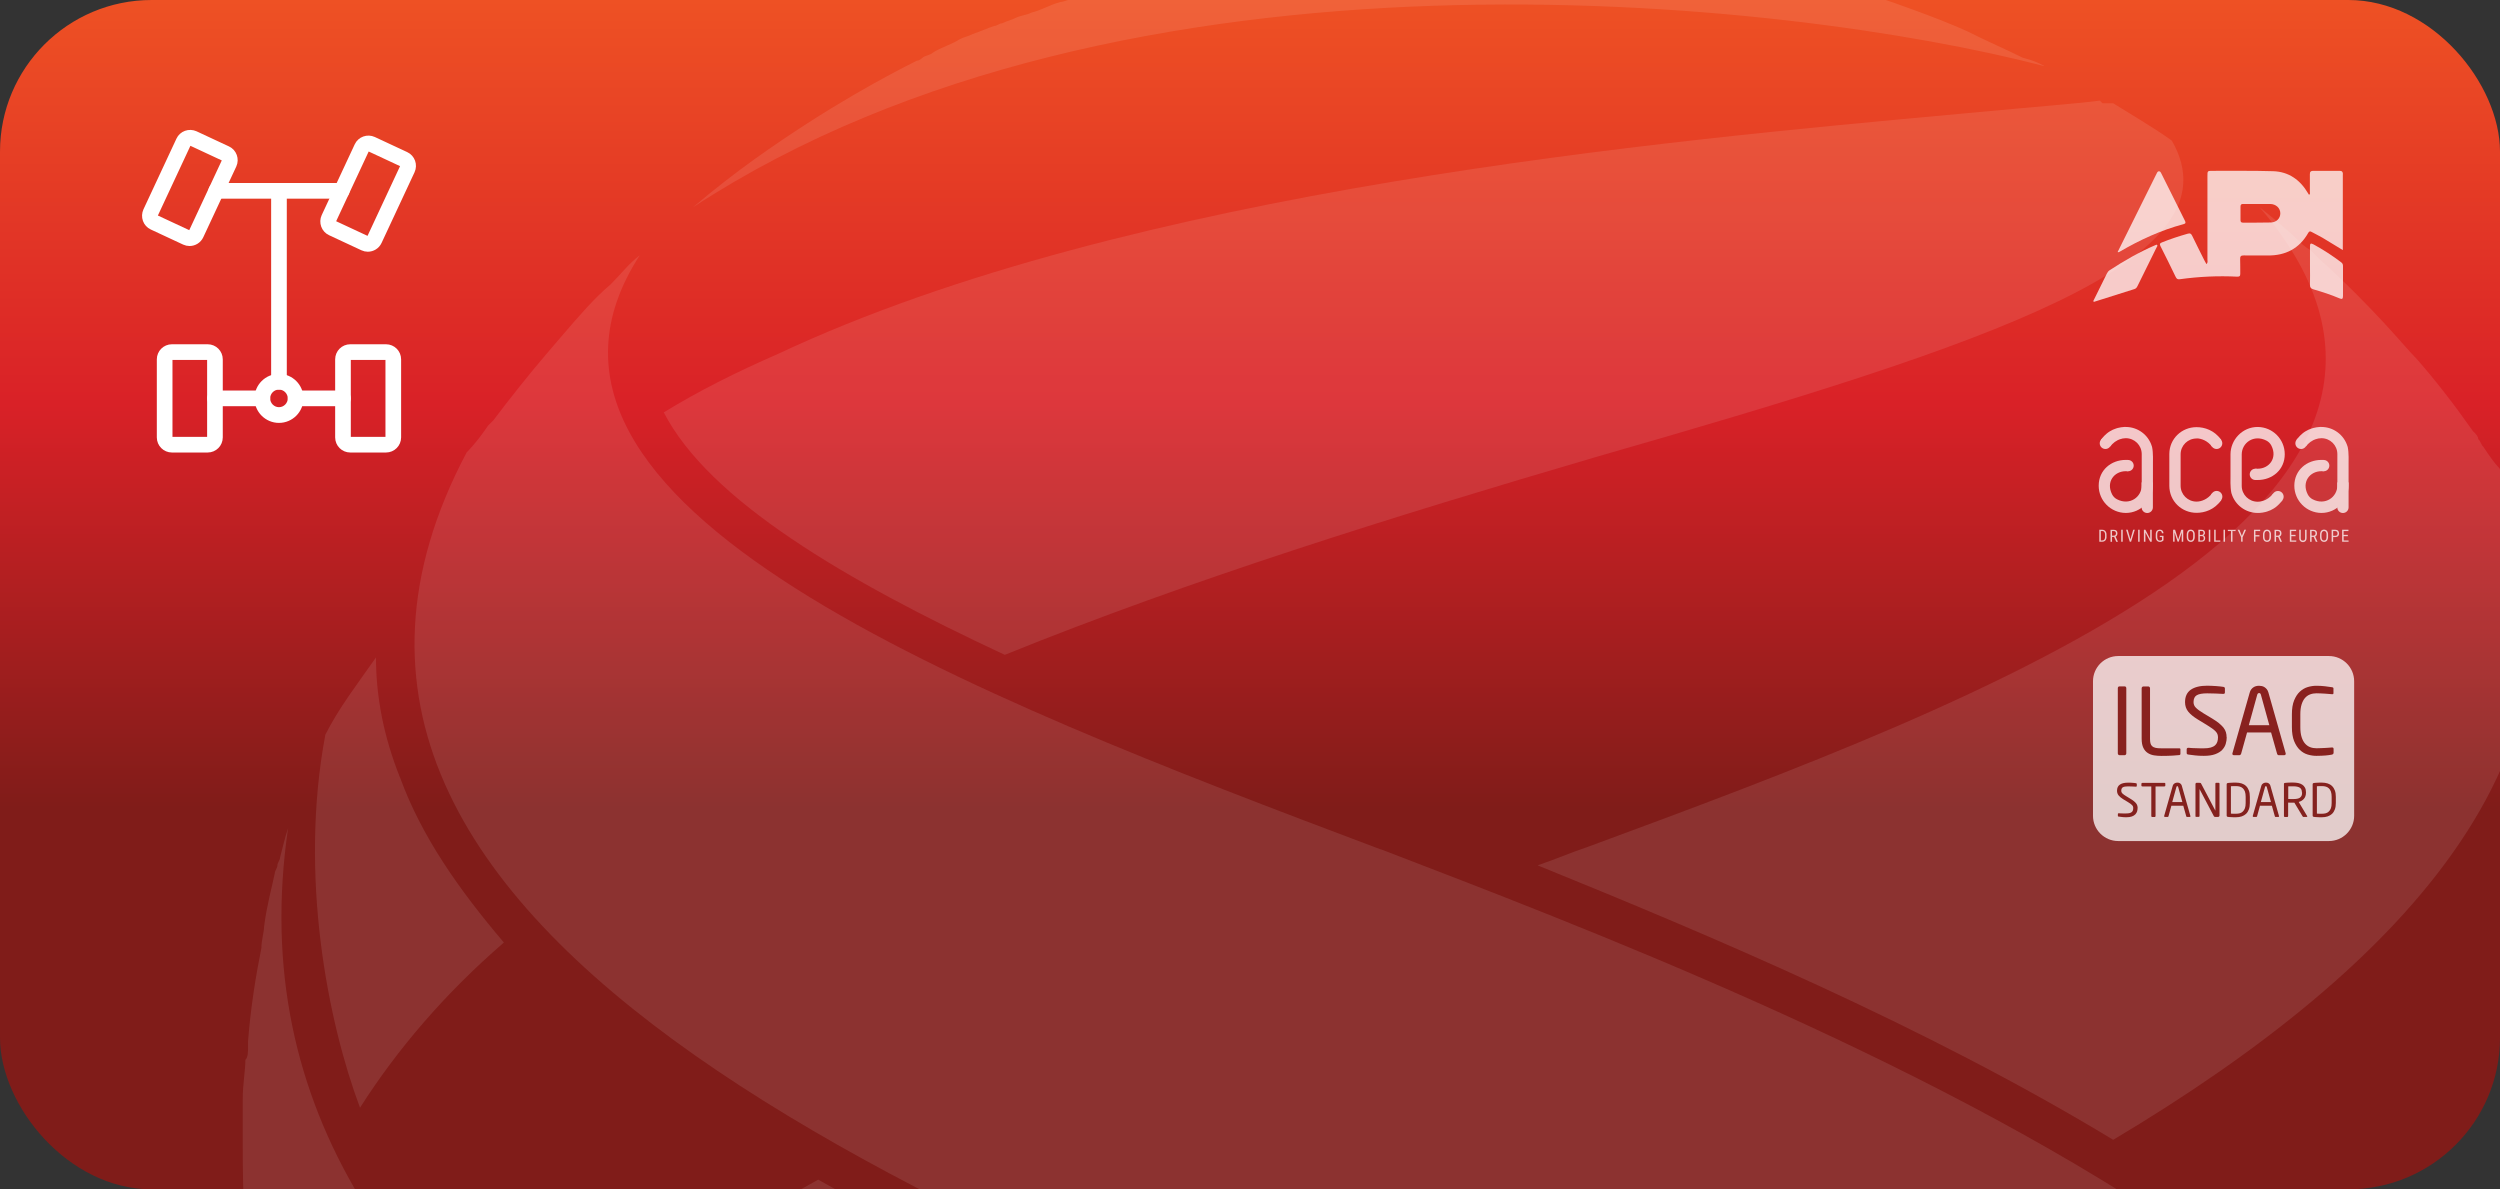
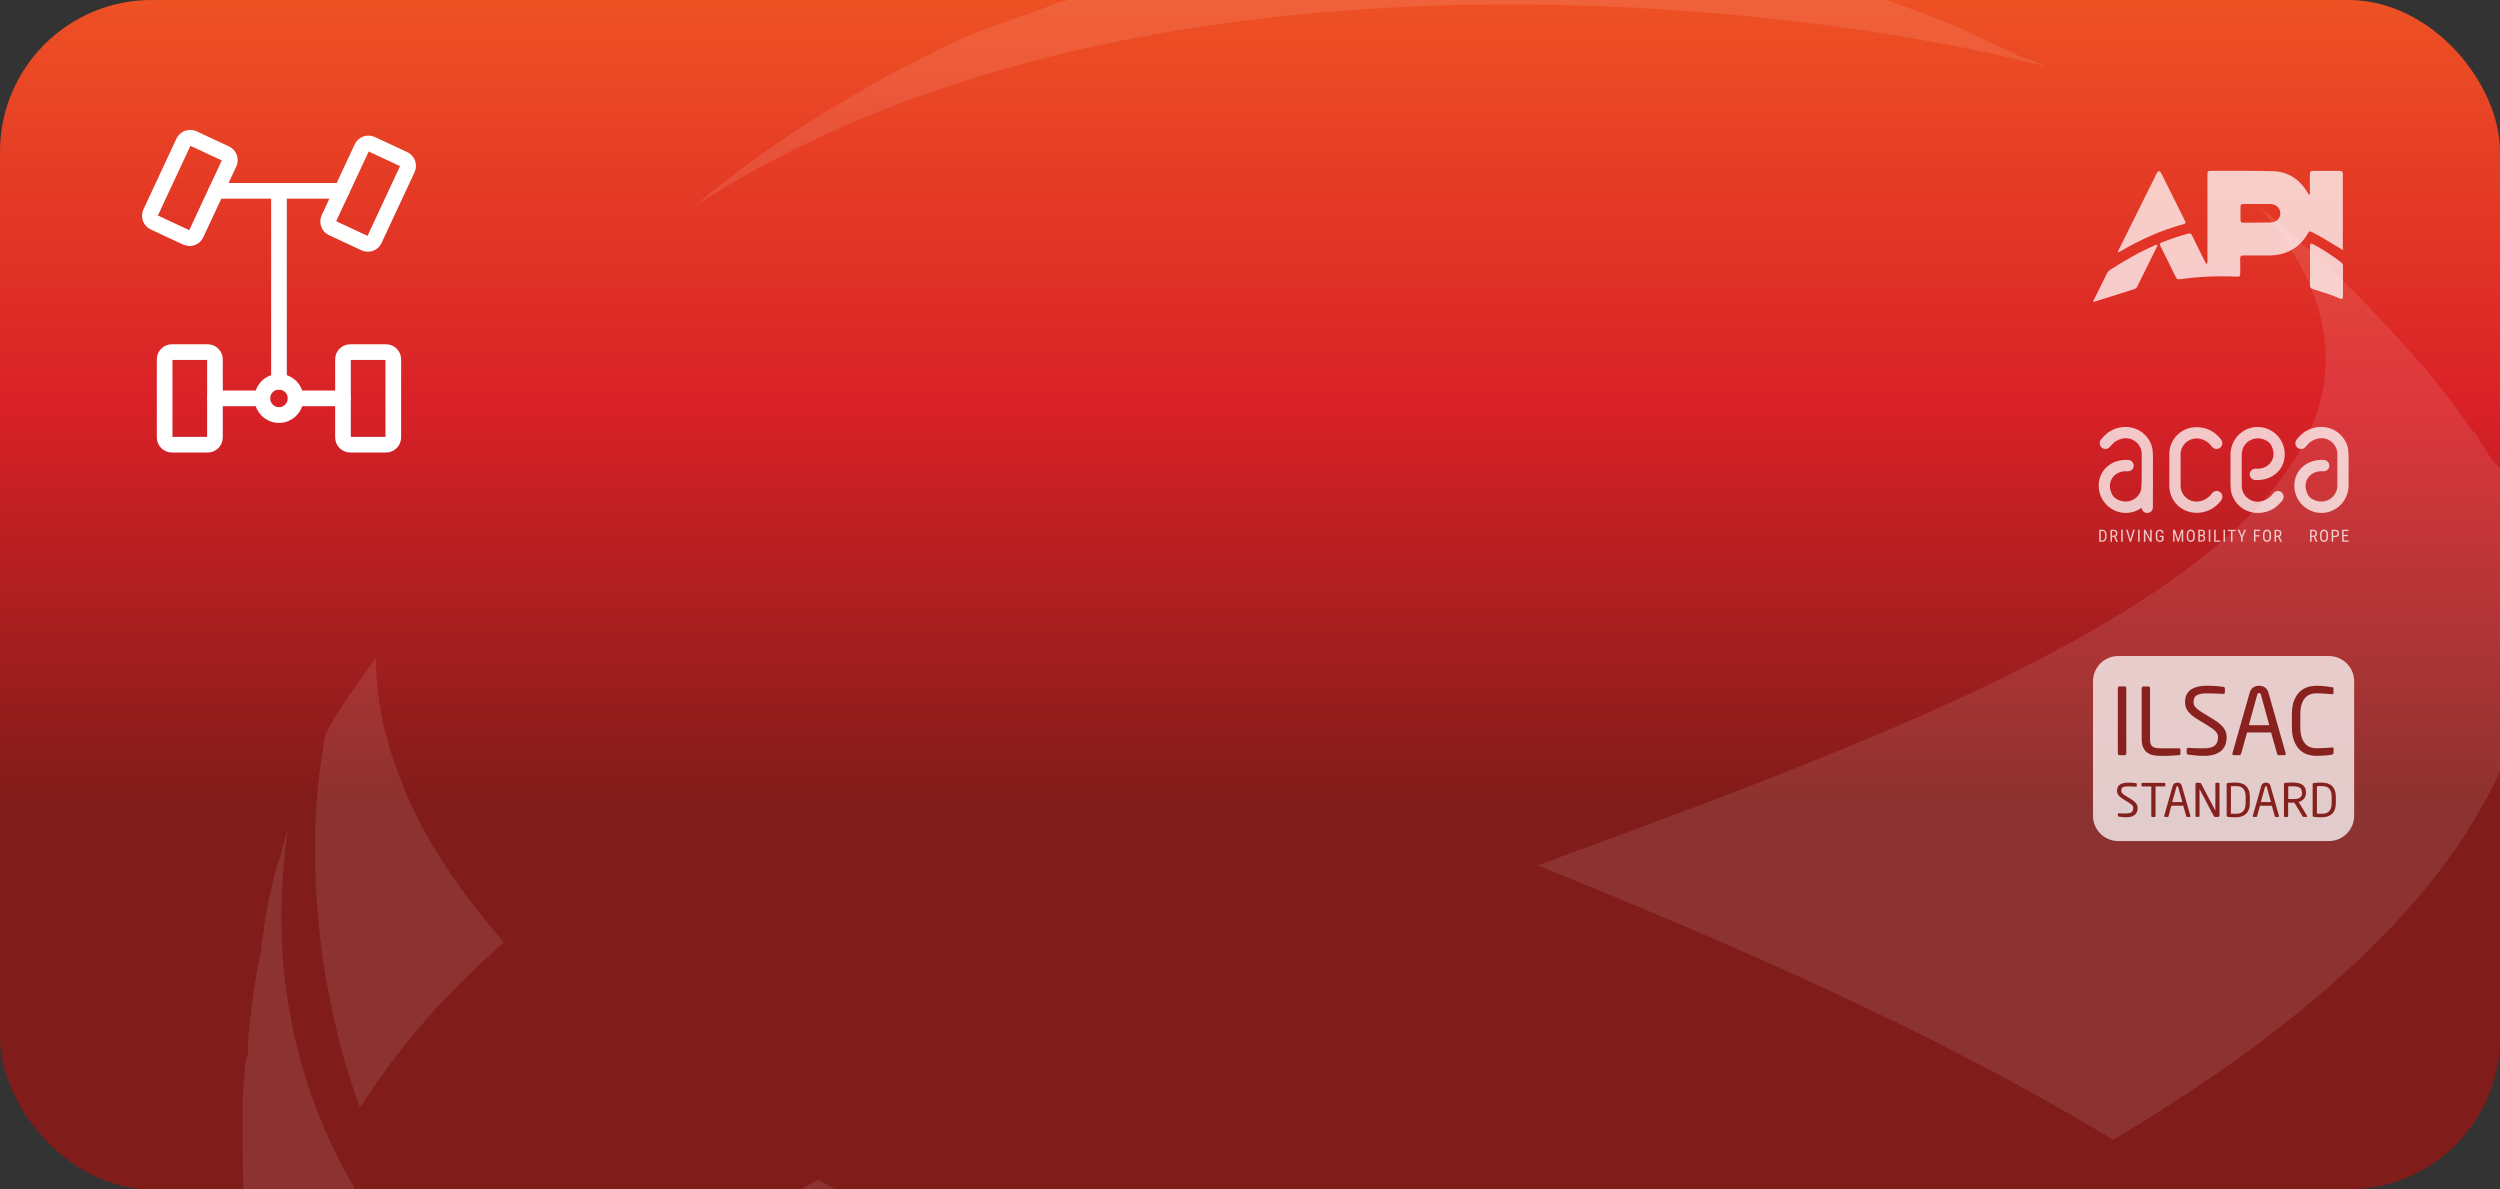
<svg xmlns="http://www.w3.org/2000/svg" width="412" height="196" viewBox="0 0 412 196" fill="none">
  <rect x="0" y="0" width="412" height="196" fill="#333333" stroke="none" />
  <g clip-path="url(#clip0_467_119)">
    <rect width="412" height="196" rx="25" fill="url(#paint0_linear_467_119)" />
    <g opacity="0.1">
      <path d="M336.83 10.88C294.68 -0.1 185.35 -12.39 114.22 34.15C117.29 31.52 121.25 28.44 124.32 26.25C136.61 17.47 146.71 12.2 151.1 10C151.54 10 151.98 9.56 151.98 9.56C152.42 9.12 153.3 9.12 153.74 8.68C155.06 7.8 156.81 7.36 158.13 6.48C159.01 6.04 159.45 6.04 160.33 5.6C161.65 5.16 162.53 4.72 163.84 4.28C164.28 4.28 164.72 3.84 165.16 3.84C166.04 3.4 166.48 3.4 167.36 2.96C168.24 2.52 169.12 2.52 169.99 2.08C171.75 1.64 173.06 0.76 174.82 0.32C175.26 0.32 176.14 -0.12 176.58 -0.12C177.46 -0.56 178.34 -1 179.65 -1C180.53 -1.44 181.41 -1.44 182.28 -1.88C182.72 -1.88 183.6 -2.32 184.04 -2.32C186.24 -2.76 187.99 -3.64 190.19 -4.08C191.07 -4.08 191.51 -4.52 192.39 -4.52C192.83 -4.52 193.27 -4.96 193.71 -4.96H194.59C195.91 -5.4 197.22 -5.4 198.54 -5.84C199.42 -5.84 199.86 -6.28 200.74 -6.28C203.81 -7.16 206.45 -7.6 209.52 -8.04C214.35 -8.92 220.5 -9.8 224.89 -9.8H225.77C231.04 -11.56 234.99 -12 239.38 -12H248.6C251.67 -12 254.75 -12 256.94 -11.56C258.26 -11.56 264.4 -11.12 272.31 -9.8H272.75C277.58 -8.92 283.29 -8.04 288.56 -6.73C292.95 -5.85 297.34 -4.53 300.85 -3.66L301.73 -3.22C302.17 -3.22 302.61 -3.22 302.61 -2.78C311.83 0.29 319.29 2.93 324.12 5.12C327.63 6.88 330.71 8.19 333.34 9.51C335.1 9.95 335.97 10.39 336.85 10.83L336.83 10.88Z" fill="white" />
      <path d="M65.92 128.11C69.43 137.77 75.58 146.55 83.04 155.33C73.38 163.67 65.48 172.89 59.33 182.55C54.06 168.5 49.23 144.35 53.62 121.08C55.82 116.69 58.89 112.74 61.96 108.35C61.96 114.94 63.28 121.52 65.91 128.11H65.92Z" fill="white" />
-       <path d="M262.62 75.43C229.69 85.09 195.88 95.63 165.59 107.92C139.25 95.63 116.85 82.45 109.39 67.96C115.1 64.45 121.24 61.37 128.27 58.3C186.23 31.08 274.92 23.17 322.78 18.78C336.83 17.46 342.98 17.02 346.05 16.58L346.49 17.02H347.37H347.81H348.25C351.76 19.22 354.84 20.97 357.91 23.17C369.33 42.93 328.49 56.54 262.63 75.42L262.62 75.43Z" fill="white" />
      <path d="M134.85 194.41C164.27 211.09 199.39 226.02 234.52 239.63C231.89 240.51 229.69 241.39 227.06 242.26C206.42 249.72 184.47 257.63 164.71 266.41C136.61 254.56 111.58 240.94 92.26 224.7C103.24 213.72 118.17 203.62 134.85 194.4V194.41Z" fill="white" />
      <path d="M348.239 187.83C317.069 168.95 281.499 154.02 253.399 142.61C256.029 141.73 259.109 140.41 261.739 139.54C327.159 115.39 414.099 82.9 372.389 34.16C374.589 35.92 376.779 37.67 378.539 39.43C378.979 39.87 379.859 40.75 380.739 41.19C381.033 41.483 381.326 41.777 381.619 42.07L382.059 42.51C391.719 51.29 396.109 57 398.309 59.19C401.379 62.7 404.459 66.65 407.529 71.04L407.969 71.48C407.969 71.48 408.409 71.92 408.409 72.36C408.849 72.8 408.849 73.24 409.289 73.68C410.169 75 411.049 76.31 411.919 77.19C431.679 122.41 396.109 159.3 348.259 187.84L348.239 187.83Z" fill="white" />
      <path d="M261.31 306.82C148.91 273.01 33.87 229.1 47.48 136.46C47.04 137.78 46.6 139.53 46.16 141.29C46.16 141.73 45.72 142.17 45.72 142.61C45.72 143.05 45.28 143.49 45.28 143.93C44.84 146.13 43.96 149.2 43.52 152.71C43.52 153.59 43.08 154.91 43.08 156.22C42.2 160.61 41.32 165.88 40.88 171.59V172.47C40.88 173.35 40.88 174.23 40.44 174.67C40.44 176.43 40 178.62 40 181.26V187.41C40 191.8 40 197.07 40.44 202.78C40.44 204.98 40.88 209.37 41.76 215.51C42.2 220.78 43.52 226.93 44.83 233.95C45.71 237.46 47.03 243.61 49.66 251.95C61.08 276.1 82.15 299.81 126.5 321.76C184.02 349.86 272.71 359.08 320.57 363.91C334.62 365.23 340.77 366.11 343.84 366.54L344.28 366.1L344.72 365.66H345.6C349.11 363.46 352.19 361.71 355.26 359.95C367.55 341.07 326.28 326.58 261.3 306.82H261.31Z" fill="white" />
-       <path d="M227.501 139.97C159.881 114.5 78.66 83.33 105.441 42.06C103.681 43.38 102.371 45.13 100.611 46.89C97.981 49.09 95.341 52.16 92.71 55.23L90.081 58.3C87.451 61.37 83.93 65.76 81.3 69.279C81.007 69.573 80.714 69.866 80.421 70.159C79.541 71.48 78.221 73.23 76.91 74.55C34.321 154.9 158.581 203.2 260.881 242.71C325.861 267.74 412.801 301.55 370.211 349.4C372.411 347.64 374.601 345.89 376.361 344.13C376.801 343.69 377.681 342.81 378.561 342.37C378.854 342.076 379.147 341.783 379.441 341.49L379.881 341.05C389.981 332.27 394.371 327 396.131 324.37C399.201 320.86 402.281 316.91 405.351 312.95L405.791 312.51C405.791 312.07 406.231 312.07 406.231 311.63C406.671 311.19 406.671 310.75 407.111 310.31C407.991 308.99 408.871 307.68 409.741 306.8C448.821 224.26 293.831 165.42 227.531 139.95L227.501 139.97Z" fill="white" />
    </g>
    <g opacity="0.75">
      <path d="M348.985 41.535C351.135 37.205 353.265 32.905 355.405 28.615C355.495 28.445 355.565 28.235 355.795 28.225C356.035 28.225 356.105 28.435 356.195 28.605C357.485 31.185 358.765 33.775 360.065 36.355C360.225 36.675 360.235 36.845 359.835 36.945C356.115 37.935 352.655 39.535 349.335 41.475C349.245 41.525 349.155 41.605 348.975 41.535H348.985Z" fill="white" />
      <path d="M355.515 40.375C355.585 40.555 355.445 40.695 355.375 40.835C354.345 42.925 353.315 45.005 352.285 47.095C352.165 47.335 352.055 47.545 351.765 47.635C349.525 48.335 347.295 49.045 345.055 49.755C344.905 49.585 345.055 49.465 345.105 49.345C345.795 47.935 346.495 46.535 347.185 45.135C347.305 44.895 347.435 44.685 347.665 44.535C350.085 42.955 352.595 41.515 355.255 40.375C355.335 40.345 355.405 40.285 355.505 40.375H355.515Z" fill="white" />
      <path d="M380.685 43.804C380.685 42.734 380.695 41.674 380.685 40.604C380.685 40.124 380.805 40.035 381.245 40.264C382.855 41.135 384.385 42.134 385.835 43.234C386.055 43.394 386.125 43.584 386.125 43.844C386.125 45.494 386.115 47.145 386.125 48.804C386.125 49.325 385.925 49.324 385.535 49.164C384.135 48.564 382.685 48.105 381.225 47.675C380.825 47.554 380.675 47.364 380.685 46.944C380.715 45.904 380.685 44.855 380.685 43.815V43.804Z" fill="white" />
      <path d="M386.115 28.714C386.115 28.324 385.956 28.154 385.576 28.154C384.116 28.154 382.666 28.154 381.206 28.154C380.826 28.154 380.656 28.314 380.666 28.704C380.676 29.684 380.666 30.664 380.666 31.634C380.666 31.784 380.765 31.984 380.525 32.104C380.465 32.014 380.405 31.924 380.355 31.834C379.065 29.644 377.185 28.294 374.615 28.214C371.295 28.114 367.965 28.164 364.635 28.154C363.785 28.154 363.786 28.154 363.786 29.044C363.786 33.614 363.786 38.174 363.786 42.744C363.786 42.984 363.895 43.264 363.625 43.524C363.505 43.314 363.396 43.144 363.306 42.954C362.626 41.594 361.935 40.234 361.275 38.864C361.105 38.514 360.946 38.394 360.536 38.514C359.096 38.924 357.665 39.394 356.275 39.954C355.925 40.094 355.876 40.224 356.046 40.564C356.896 42.254 357.746 43.944 358.556 45.644C358.716 45.984 358.905 46.064 359.255 46.014C362.385 45.584 365.526 45.434 368.686 45.594C369.106 45.614 369.206 45.454 369.196 45.074C369.176 44.294 369.216 43.504 369.176 42.724C369.156 42.244 369.296 42.084 369.796 42.094C371.096 42.124 372.406 42.094 373.706 42.104C376.646 42.134 378.925 40.974 380.395 38.384C380.555 38.104 380.696 38.074 380.956 38.224C381.546 38.554 382.155 38.834 382.735 39.174C383.835 39.824 384.916 40.494 386.096 41.214C386.096 36.974 386.096 32.854 386.096 28.724L386.115 28.714ZM374.265 36.664C372.725 36.714 371.185 36.674 369.645 36.694C369.325 36.694 369.235 36.544 369.235 36.264C369.235 35.524 369.245 34.794 369.235 34.054C369.235 33.704 369.376 33.604 369.696 33.614C370.476 33.634 371.256 33.614 372.036 33.614C372.726 33.614 373.425 33.614 374.115 33.614C375.075 33.624 375.786 34.284 375.796 35.144C375.806 35.964 375.185 36.634 374.255 36.664H374.265Z" fill="white" />
      <path d="M354.655 73.664C354.655 73.664 354.655 73.644 354.655 73.634C354.655 73.604 354.635 73.574 354.625 73.544C354.045 71.654 352.305 70.364 350.325 70.364C350.245 70.364 350.165 70.364 350.075 70.364C349.725 70.384 349.375 70.434 349.025 70.524C348.935 70.544 348.845 70.574 348.755 70.604C348.375 70.724 348.015 70.884 347.685 71.094C347.505 71.204 347.335 71.324 347.175 71.464C346.915 71.684 346.675 71.924 346.465 72.184C346.395 72.274 346.315 72.374 346.245 72.474L347.775 73.574C347.985 73.294 348.225 73.044 348.515 72.834C348.675 72.724 348.835 72.624 349.005 72.534C349.115 72.484 349.225 72.434 349.345 72.394C349.655 72.284 349.985 72.214 350.325 72.214C351.775 72.214 352.945 73.374 352.955 74.814V79.994C352.955 81.924 350.965 83.364 348.885 82.284C348.535 82.104 348.255 81.824 348.075 81.474C347.025 79.424 348.425 77.654 350.325 77.654H350.715V75.794H350.325C347.925 75.794 345.865 77.474 345.865 80.044C345.865 82.514 347.855 84.514 350.325 84.534C352.875 84.534 354.805 82.394 354.805 80.024V76.244C354.805 76.244 354.865 74.564 354.665 73.684C354.665 73.684 354.665 73.674 354.665 73.664H354.655Z" fill="white" />
      <path d="M350.705 77.665C351.219 77.665 351.635 77.248 351.635 76.735C351.635 76.221 351.219 75.805 350.705 75.805C350.192 75.805 349.775 76.221 349.775 76.735C349.775 77.248 350.192 77.665 350.705 77.665Z" fill="white" />
      <path d="M346.975 73.994C347.494 73.994 347.915 73.573 347.915 73.054C347.915 72.535 347.494 72.114 346.975 72.114C346.456 72.114 346.035 72.535 346.035 73.054C346.035 73.573 346.456 73.994 346.975 73.994Z" fill="white" />
      <path d="M361.985 72.245C362.795 72.245 363.835 72.655 364.535 73.605L366.065 72.504C364.935 70.885 363.285 70.394 361.985 70.394C359.565 70.394 357.515 72.285 357.505 74.815V80.055C357.505 82.605 359.555 84.514 361.995 84.514C363.295 84.514 364.945 84.025 366.075 82.404L364.545 81.305C363.855 82.255 362.805 82.665 361.995 82.665C360.545 82.665 359.375 81.505 359.365 80.065V74.865C359.365 73.415 360.555 72.254 361.995 72.264L361.985 72.245Z" fill="white" />
      <path d="M365.295 73.994C365.814 73.994 366.234 73.573 366.234 73.054C366.234 72.535 365.814 72.114 365.295 72.114C364.775 72.114 364.354 72.535 364.354 73.054C364.354 73.573 364.775 73.994 365.295 73.994Z" fill="white" />
      <path d="M365.305 82.784C365.824 82.784 366.245 82.364 366.245 81.844C366.245 81.325 365.824 80.904 365.305 80.904C364.786 80.904 364.365 81.325 364.365 81.844C364.365 82.364 364.786 82.784 365.305 82.784Z" fill="white" />
      <path d="M367.736 81.234C367.736 81.234 367.736 81.254 367.736 81.264C367.736 81.294 367.756 81.324 367.766 81.354C368.346 83.244 370.086 84.534 372.066 84.534C372.146 84.534 372.226 84.534 372.316 84.534C372.666 84.514 373.016 84.464 373.366 84.374C373.456 84.354 373.546 84.324 373.636 84.294C374.016 84.174 374.376 84.014 374.706 83.804C374.886 83.694 375.056 83.574 375.216 83.434C375.476 83.214 375.716 82.974 375.926 82.714C375.996 82.624 376.076 82.524 376.146 82.424L374.616 81.324C374.406 81.604 374.166 81.854 373.876 82.064C373.716 82.174 373.556 82.274 373.386 82.364C373.276 82.414 373.166 82.464 373.046 82.504C372.736 82.614 372.406 82.684 372.066 82.684C370.616 82.684 369.446 81.524 369.436 80.084V74.904C369.436 72.974 371.426 71.534 373.506 72.614C373.856 72.794 374.136 73.074 374.316 73.424C375.366 75.474 373.966 77.244 372.066 77.244H371.676V79.104H372.066C374.466 79.104 376.526 77.424 376.526 74.854C376.526 72.384 374.536 70.384 372.066 70.364C369.516 70.364 367.586 72.504 367.586 74.874V78.654C367.586 78.654 367.526 80.334 367.726 81.214C367.726 81.214 367.726 81.224 367.726 81.234H367.736Z" fill="white" />
      <path d="M371.686 79.104C372.2 79.104 372.616 78.688 372.616 78.174C372.616 77.661 372.2 77.244 371.686 77.244C371.172 77.244 370.756 77.661 370.756 78.174C370.756 78.688 371.172 79.104 371.686 79.104Z" fill="white" />
      <path d="M375.406 82.794C375.925 82.794 376.346 82.373 376.346 81.854C376.346 81.335 375.925 80.914 375.406 80.914C374.887 80.914 374.466 81.335 374.466 81.854C374.466 82.373 374.887 82.794 375.406 82.794Z" fill="white" />
      <path d="M386.896 73.664C386.896 73.664 386.896 73.644 386.896 73.634C386.896 73.604 386.875 73.574 386.865 73.544C386.285 71.654 384.546 70.364 382.566 70.364C382.486 70.364 382.406 70.364 382.316 70.364C381.966 70.384 381.616 70.434 381.266 70.524C381.176 70.544 381.085 70.574 380.995 70.604C380.615 70.724 380.256 70.884 379.926 71.094C379.746 71.204 379.576 71.324 379.416 71.464C379.156 71.684 378.916 71.924 378.706 72.184C378.636 72.274 378.555 72.374 378.485 72.474L380.016 73.574C380.226 73.294 380.465 73.044 380.755 72.834C380.915 72.724 381.075 72.624 381.245 72.534C381.355 72.484 381.466 72.434 381.586 72.394C381.896 72.284 382.226 72.214 382.566 72.214C384.016 72.214 385.186 73.374 385.196 74.814V79.994C385.196 81.924 383.205 83.364 381.125 82.284C380.775 82.104 380.496 81.824 380.316 81.474C379.266 79.424 380.666 77.654 382.566 77.654H382.956V75.794H382.566C380.166 75.794 378.105 77.474 378.105 80.044C378.105 82.514 380.096 84.514 382.566 84.534C385.116 84.534 387.046 82.394 387.046 80.024V76.244C387.046 76.244 387.106 74.564 386.906 73.684C386.906 73.684 386.906 73.674 386.906 73.664H386.896Z" fill="white" />
      <path d="M382.946 77.665C383.459 77.665 383.876 77.248 383.876 76.735C383.876 76.221 383.459 75.805 382.946 75.805C382.432 75.805 382.016 76.221 382.016 76.735C382.016 77.248 382.432 77.665 382.946 77.665Z" fill="white" />
      <path d="M379.215 73.994C379.735 73.994 380.155 73.573 380.155 73.054C380.155 72.535 379.735 72.114 379.215 72.114C378.696 72.114 378.275 72.535 378.275 73.054C378.275 73.573 378.696 73.994 379.215 73.994Z" fill="white" />
      <path d="M352.946 79.494H354.796V83.614C354.796 84.124 354.385 84.544 353.865 84.544C353.355 84.544 352.936 84.134 352.936 83.614V79.494H352.946Z" fill="white" />
-       <path d="M385.196 79.494H387.046V83.614C387.046 84.124 386.635 84.544 386.115 84.544C385.605 84.544 385.186 84.134 385.186 83.614V79.494H385.196Z" fill="white" />
      <path d="M345.965 89.275V87.305H346.435C346.635 87.294 346.835 87.374 346.965 87.525C347.105 87.695 347.165 87.915 347.155 88.135V88.465C347.165 88.685 347.105 88.895 346.965 89.065C346.815 89.215 346.615 89.294 346.405 89.275H345.965V89.275ZM346.215 87.525V89.065H346.415C346.555 89.075 346.695 89.025 346.795 88.915C346.885 88.784 346.925 88.625 346.915 88.475V88.124C346.925 87.965 346.885 87.805 346.795 87.665C346.705 87.564 346.575 87.504 346.435 87.525H346.215V87.525Z" fill="white" />
      <path d="M348.414 88.485H348.064V89.285H347.814V87.315H348.364C348.524 87.305 348.684 87.355 348.804 87.465C348.914 87.585 348.964 87.745 348.954 87.905C348.954 88.015 348.924 88.125 348.874 88.225C348.824 88.315 348.744 88.385 348.644 88.425L349.024 89.265V89.285H348.754L348.404 88.485H348.414ZM348.064 88.275H348.364C348.454 88.275 348.544 88.245 348.614 88.175C348.674 88.105 348.714 88.005 348.704 87.905C348.704 87.655 348.594 87.525 348.364 87.525H348.064V88.275Z" fill="white" />
      <path d="M349.825 89.275H349.575V87.305H349.825V89.275Z" fill="white" />
      <path d="M351.095 88.895L351.545 87.305H351.815L351.205 89.275H350.985L350.375 87.305H350.645L351.095 88.895V88.895Z" fill="white" />
      <path d="M352.615 89.275H352.365V87.305H352.615V89.275Z" fill="white" />
      <path d="M354.604 89.275H354.354L353.564 87.755V89.275H353.314V87.305H353.564L354.354 88.825V87.305H354.604V89.275Z" fill="white" />
      <path d="M356.545 89.034L356.505 89.085C356.365 89.235 356.165 89.314 355.955 89.305C355.765 89.305 355.585 89.235 355.455 89.095C355.325 88.925 355.255 88.715 355.265 88.495V88.105C355.265 87.825 355.325 87.625 355.435 87.485C355.685 87.235 356.095 87.204 356.365 87.434C356.475 87.555 356.545 87.715 356.535 87.885H356.285C356.285 87.784 356.245 87.685 356.185 87.595C356.115 87.525 356.025 87.484 355.925 87.495C355.805 87.495 355.685 87.534 355.615 87.635C355.535 87.764 355.505 87.925 355.515 88.075V88.475C355.505 88.635 355.545 88.794 355.625 88.934C355.695 89.044 355.825 89.095 355.955 89.095C356.065 89.095 356.175 89.064 356.255 88.995L356.295 88.965V88.514H355.935V88.305H356.545V89.034V89.034Z" fill="white" />
      <path d="M358.455 87.305L358.965 88.905L359.475 87.305H359.795V89.275H359.545V88.505L359.565 87.735L359.055 89.265H358.865L358.355 87.735L358.375 88.495V89.265H358.125V87.295H358.445L358.455 87.305Z" fill="white" />
      <path d="M361.695 88.464C361.705 88.684 361.645 88.904 361.525 89.084C361.405 89.234 361.225 89.314 361.035 89.304C360.855 89.304 360.675 89.234 360.555 89.094C360.425 88.924 360.365 88.714 360.375 88.494V88.124C360.365 87.904 360.425 87.684 360.545 87.504C360.665 87.354 360.845 87.274 361.035 87.284C361.225 87.284 361.405 87.354 361.515 87.494C361.645 87.674 361.705 87.884 361.695 88.104V88.464ZM361.445 88.124C361.455 87.964 361.425 87.804 361.345 87.664C361.215 87.494 360.965 87.464 360.795 87.594C360.765 87.614 360.745 87.634 360.725 87.664C360.645 87.804 360.605 87.964 360.615 88.114V88.464C360.605 88.624 360.645 88.784 360.715 88.924C360.845 89.094 361.095 89.134 361.265 89.004C361.295 88.984 361.315 88.964 361.335 88.934C361.415 88.794 361.445 88.644 361.435 88.484V88.114L361.445 88.124Z" fill="white" />
      <path d="M362.284 89.275V87.305H362.844C362.994 87.295 363.134 87.345 363.244 87.435C363.344 87.545 363.394 87.685 363.384 87.825C363.384 87.915 363.364 87.995 363.314 88.065C363.264 88.135 363.204 88.195 363.124 88.225C363.214 88.255 363.294 88.315 363.334 88.395C363.384 88.485 363.414 88.595 363.414 88.695C363.414 88.845 363.374 88.995 363.264 89.115C363.154 89.225 363.004 89.275 362.854 89.265H362.274L362.284 89.275ZM362.534 88.145H362.854C362.934 88.145 363.004 88.115 363.064 88.055C363.164 87.915 363.174 87.725 363.064 87.585C363.004 87.535 362.924 87.505 362.844 87.515H362.534V88.145V88.145ZM362.534 88.355V89.065H362.874C362.954 89.065 363.044 89.035 363.094 88.975C363.154 88.905 363.184 88.805 363.174 88.715C363.174 88.475 363.074 88.355 362.874 88.355H362.534V88.355Z" fill="white" />
      <path d="M364.255 89.275H364.005V87.305H364.255V89.275Z" fill="white" />
      <path d="M365.145 89.065H365.915V89.275H364.895V87.305H365.145V89.055V89.065Z" fill="white" />
      <path d="M366.685 89.275H366.435V87.305H366.685V89.275Z" fill="white" />
      <path d="M368.435 87.524H367.915V89.274H367.665V87.524H367.145V87.314H368.425V87.524H368.435Z" fill="white" />
      <path d="M369.464 88.295L369.864 87.305H370.144L369.584 88.535V89.265H369.334V88.535L368.774 87.305H369.054L369.454 88.295H369.464Z" fill="white" />
      <path d="M372.365 88.405H371.705V89.275H371.455V87.305H372.475V87.515H371.695V88.185H372.355V88.395L372.365 88.405Z" fill="white" />
      <path d="M374.264 88.464C374.274 88.684 374.214 88.904 374.094 89.084C373.974 89.234 373.794 89.314 373.604 89.304C373.424 89.304 373.244 89.234 373.124 89.094C372.994 88.924 372.934 88.714 372.944 88.494V88.124C372.934 87.904 372.994 87.684 373.114 87.504C373.234 87.354 373.414 87.274 373.604 87.284C373.794 87.284 373.974 87.354 374.084 87.494C374.214 87.674 374.274 87.884 374.264 88.104V88.464ZM374.014 88.124C374.024 87.964 373.994 87.804 373.914 87.664C373.784 87.494 373.534 87.464 373.364 87.594C373.334 87.614 373.314 87.634 373.294 87.664C373.214 87.804 373.174 87.964 373.184 88.114V88.464C373.174 88.624 373.214 88.784 373.284 88.924C373.414 89.094 373.664 89.134 373.834 89.004C373.864 88.984 373.884 88.964 373.904 88.934C373.984 88.794 374.014 88.644 374.004 88.484V88.114L374.014 88.124Z" fill="white" />
      <path d="M375.445 88.485H375.095V89.285H374.845V87.315H375.395C375.555 87.305 375.715 87.355 375.835 87.465C375.945 87.585 375.995 87.745 375.985 87.905C375.985 88.015 375.955 88.125 375.905 88.225C375.855 88.315 375.775 88.385 375.675 88.425L376.055 89.265V89.285H375.785L375.435 88.485H375.445ZM375.095 88.275H375.395C375.485 88.275 375.575 88.245 375.645 88.175C375.705 88.105 375.745 88.005 375.735 87.905C375.735 87.655 375.625 87.525 375.395 87.525H375.095V88.275Z" fill="white" />
-       <path d="M378.315 88.365H377.615V89.065H378.425V89.275H377.365V87.305H378.405V87.515H377.605V88.145H378.305V88.355L378.315 88.365Z" fill="white" />
-       <path d="M380.125 87.305V88.705C380.125 88.865 380.075 89.025 379.965 89.145C379.745 89.395 379.365 89.415 379.115 89.185C378.975 89.065 378.905 88.885 378.915 88.705V87.305H379.165V88.695C379.165 88.805 379.185 88.905 379.245 88.995C379.405 89.125 379.635 89.125 379.795 88.995C379.855 88.905 379.885 88.805 379.875 88.695V87.305H380.125V87.305Z" fill="white" />
      <path d="M381.305 88.485H380.955V89.285H380.705V87.315H381.255C381.415 87.305 381.575 87.355 381.695 87.465C381.805 87.585 381.855 87.745 381.845 87.905C381.845 88.015 381.815 88.125 381.765 88.225C381.715 88.315 381.635 88.385 381.535 88.425L381.915 89.265V89.285H381.645L381.295 88.485H381.305ZM380.955 88.275H381.255C381.345 88.275 381.435 88.245 381.505 88.175C381.565 88.105 381.605 88.005 381.595 87.905C381.595 87.655 381.485 87.525 381.255 87.525H380.955V88.275Z" fill="white" />
      <path d="M383.665 88.464C383.675 88.684 383.615 88.904 383.495 89.084C383.375 89.234 383.195 89.314 383.005 89.304C382.825 89.304 382.645 89.234 382.525 89.094C382.395 88.924 382.335 88.714 382.345 88.494V88.124C382.335 87.904 382.395 87.684 382.515 87.504C382.635 87.354 382.815 87.274 383.005 87.284C383.195 87.284 383.375 87.354 383.485 87.494C383.615 87.674 383.675 87.884 383.665 88.104V88.464ZM383.415 88.124C383.425 87.964 383.395 87.804 383.315 87.664C383.185 87.494 382.935 87.464 382.765 87.594C382.735 87.614 382.715 87.634 382.695 87.664C382.615 87.804 382.575 87.964 382.585 88.114V88.464C382.575 88.624 382.615 88.784 382.685 88.924C382.815 89.094 383.065 89.134 383.235 89.004C383.265 88.984 383.285 88.964 383.305 88.934C383.385 88.794 383.415 88.644 383.405 88.484V88.114L383.415 88.124Z" fill="white" />
      <path d="M384.505 88.505V89.275H384.255V87.305H384.885C385.045 87.305 385.205 87.355 385.315 87.465C385.425 87.585 385.475 87.745 385.475 87.905C385.485 88.065 385.435 88.225 385.325 88.345C385.215 88.455 385.065 88.505 384.905 88.505H384.505V88.505ZM384.505 88.295H384.885C384.975 88.295 385.075 88.265 385.135 88.195C385.195 88.115 385.225 88.015 385.225 87.915C385.225 87.815 385.195 87.715 385.135 87.635C385.075 87.565 384.985 87.525 384.885 87.525H384.505V88.295V88.295Z" fill="white" />
      <path d="M386.934 88.365H386.234V89.065H387.044V89.275H385.984V87.305H387.024V87.515H386.224V88.145H386.924V88.355L386.934 88.365Z" fill="white" />
      <path d="M383.805 108.114H349.085C346.787 108.114 344.925 109.977 344.925 112.274V134.444C344.925 136.742 346.787 138.604 349.085 138.604H383.805C386.102 138.604 387.965 136.742 387.965 134.444V112.274C387.965 109.977 386.102 108.114 383.805 108.114Z" fill="white" />
      <path d="M350.335 124.364C350.285 124.424 350.215 124.454 350.135 124.454H349.295C349.215 124.454 349.145 124.424 349.095 124.364C349.045 124.304 349.015 124.234 349.015 124.154V113.404C349.015 113.324 349.045 113.254 349.095 113.194C349.145 113.144 349.215 113.114 349.295 113.114H350.135C350.215 113.114 350.285 113.144 350.335 113.194C350.385 113.254 350.415 113.314 350.415 113.404V124.154C350.415 124.234 350.385 124.304 350.335 124.364Z" fill="#811B18" />
      <path d="M359.294 124.354C359.294 124.354 359.234 124.424 359.184 124.434C358.984 124.464 358.614 124.494 358.084 124.524C357.554 124.554 356.924 124.574 356.204 124.574C355.794 124.574 355.394 124.544 355.004 124.484C354.614 124.424 354.264 124.294 353.954 124.094C353.644 123.894 353.404 123.614 353.224 123.244C353.044 122.874 352.944 122.374 352.944 121.734V113.424C352.944 113.344 352.974 113.274 353.034 113.214C353.094 113.154 353.164 113.124 353.244 113.124H354.024C354.104 113.124 354.174 113.154 354.234 113.214C354.294 113.274 354.324 113.344 354.324 113.424V121.734C354.324 122.034 354.344 122.274 354.394 122.474C354.444 122.674 354.524 122.834 354.664 122.964C354.794 123.094 354.984 123.184 355.234 123.244C355.474 123.304 355.804 123.324 356.214 123.324H359.164C359.274 123.324 359.334 123.384 359.334 123.504V124.224C359.334 124.274 359.324 124.324 359.294 124.364V124.354Z" fill="#811B18" />
      <path d="M366.965 121.504C366.965 121.874 366.905 122.234 366.795 122.604C366.685 122.974 366.485 123.294 366.205 123.594C365.925 123.884 365.545 124.114 365.055 124.294C364.565 124.474 363.945 124.564 363.195 124.564C362.655 124.564 362.185 124.544 361.775 124.494C361.365 124.444 360.995 124.404 360.655 124.354C360.525 124.334 360.445 124.304 360.415 124.264C360.385 124.224 360.365 124.164 360.365 124.084V123.474C360.365 123.394 360.395 123.334 360.445 123.294C360.495 123.254 360.555 123.234 360.625 123.234H360.675C360.845 123.254 361.045 123.274 361.265 123.284C361.485 123.294 361.705 123.304 361.935 123.304C362.165 123.304 362.385 123.314 362.605 123.324C362.825 123.324 363.015 123.324 363.195 123.324C363.655 123.324 364.035 123.284 364.335 123.194C364.635 123.104 364.875 122.984 365.045 122.824C365.215 122.664 365.345 122.474 365.415 122.254C365.485 122.034 365.525 121.784 365.525 121.524C365.525 121.334 365.495 121.154 365.435 120.994C365.375 120.834 365.275 120.684 365.125 120.524C364.985 120.374 364.795 120.214 364.555 120.044C364.325 119.874 364.035 119.684 363.685 119.474L362.205 118.574C361.505 118.144 360.975 117.714 360.625 117.284C360.275 116.854 360.095 116.324 360.095 115.714C360.095 114.784 360.415 114.104 361.045 113.664C361.685 113.224 362.585 113.004 363.755 113.004C363.975 113.004 364.215 113.004 364.465 113.024C364.715 113.044 364.955 113.044 365.195 113.064C365.435 113.084 365.665 113.104 365.875 113.124C366.085 113.154 366.265 113.174 366.405 113.194C366.575 113.224 366.665 113.314 366.665 113.454V114.114C366.665 114.274 366.575 114.354 366.405 114.354H366.375C366.035 114.334 365.625 114.314 365.145 114.294C364.665 114.274 364.195 114.264 363.745 114.264C362.955 114.264 362.375 114.364 362.025 114.574C361.675 114.774 361.495 115.164 361.495 115.714C361.495 116.074 361.625 116.384 361.895 116.644C362.155 116.914 362.585 117.214 363.155 117.564L364.555 118.404C364.995 118.674 365.365 118.924 365.665 119.164C365.965 119.414 366.215 119.654 366.415 119.894C366.605 120.144 366.745 120.394 366.825 120.654C366.905 120.924 366.945 121.204 366.945 121.504H366.965Z" fill="#811B18" />
      <path d="M376.685 124.214C376.685 124.374 376.595 124.454 376.425 124.454H375.525C375.455 124.454 375.394 124.434 375.354 124.384C375.314 124.334 375.285 124.284 375.265 124.224L374.275 120.714H370.315L369.335 124.224C369.315 124.284 369.274 124.334 369.224 124.384C369.174 124.434 369.115 124.454 369.055 124.454H368.155C367.985 124.454 367.895 124.374 367.895 124.214C367.895 124.164 367.895 124.124 367.915 124.104L370.745 114.164C370.805 113.934 370.895 113.734 371.015 113.594C371.135 113.444 371.265 113.324 371.405 113.244C371.545 113.154 371.694 113.094 371.854 113.064C372.014 113.024 372.165 113.014 372.305 113.014C372.445 113.014 372.595 113.034 372.745 113.064C372.895 113.094 373.045 113.154 373.185 113.244C373.325 113.334 373.455 113.444 373.575 113.594C373.695 113.744 373.785 113.934 373.845 114.164L376.675 124.124C376.675 124.124 376.695 124.184 376.695 124.234L376.685 124.214ZM372.595 114.484C372.545 114.304 372.445 114.214 372.305 114.214C372.155 114.214 372.055 114.304 371.995 114.484L370.604 119.514H373.984L372.595 114.484Z" fill="#811B18" />
      <path d="M384.495 124.264C384.435 124.314 384.365 124.344 384.285 124.364C384.125 124.394 383.955 124.424 383.795 124.444C383.635 124.464 383.455 124.494 383.265 124.504C383.075 124.524 382.855 124.534 382.605 124.544C382.365 124.554 382.075 124.564 381.745 124.564C381.275 124.564 380.805 124.494 380.325 124.354C379.845 124.214 379.415 123.964 379.025 123.594C378.635 123.234 378.325 122.744 378.075 122.144C377.835 121.544 377.705 120.774 377.705 119.844V117.724C377.705 116.784 377.825 116.014 378.075 115.414C378.325 114.814 378.635 114.324 379.025 113.974C379.415 113.624 379.845 113.364 380.325 113.224C380.805 113.084 381.275 113.014 381.745 113.014C382.215 113.014 382.705 113.044 383.145 113.094C383.585 113.154 383.975 113.204 384.315 113.254C384.475 113.274 384.555 113.344 384.555 113.454V114.234C384.555 114.284 384.545 114.324 384.525 114.354C384.505 114.384 384.455 114.404 384.375 114.404H384.325C384.185 114.404 384.015 114.384 383.815 114.364C383.615 114.344 383.405 114.334 383.175 114.314C382.945 114.294 382.705 114.284 382.465 114.274C382.225 114.264 381.985 114.254 381.765 114.254C381.385 114.254 381.035 114.314 380.715 114.434C380.395 114.554 380.115 114.744 379.875 115.014C379.635 115.284 379.445 115.644 379.305 116.084C379.165 116.524 379.095 117.074 379.095 117.724V119.844C379.095 120.484 379.165 121.024 379.305 121.474C379.445 121.914 379.635 122.274 379.875 122.544C380.115 122.814 380.395 123.014 380.715 123.134C381.035 123.254 381.385 123.314 381.765 123.314C381.975 123.314 382.205 123.314 382.445 123.294C382.685 123.274 382.915 123.274 383.145 123.264C383.375 123.254 383.585 123.244 383.775 123.224C383.965 123.204 384.135 123.194 384.275 123.184H384.335C384.495 123.184 384.575 123.264 384.575 123.424V124.054C384.575 124.144 384.545 124.214 384.485 124.264H384.495Z" fill="#811B18" />
      <path d="M352.275 133.174C352.275 133.354 352.245 133.534 352.195 133.714C352.135 133.894 352.045 134.054 351.905 134.204C351.765 134.354 351.575 134.464 351.335 134.554C351.095 134.644 350.785 134.684 350.415 134.684C350.145 134.684 349.915 134.674 349.715 134.644C349.515 134.624 349.325 134.594 349.165 134.574C349.095 134.574 349.055 134.554 349.045 134.534C349.025 134.514 349.025 134.484 349.025 134.444V134.144C349.025 134.144 349.035 134.074 349.065 134.054C349.095 134.034 349.125 134.024 349.155 134.024H349.175C349.265 134.034 349.355 134.044 349.465 134.044C349.575 134.044 349.685 134.044 349.795 134.054C349.905 134.054 350.015 134.054 350.125 134.054C350.235 134.054 350.325 134.054 350.415 134.054C350.645 134.054 350.825 134.034 350.975 133.994C351.125 133.954 351.245 133.894 351.325 133.814C351.415 133.734 351.475 133.644 351.505 133.534C351.535 133.424 351.555 133.304 351.555 133.174C351.555 133.074 351.545 132.994 351.515 132.914C351.485 132.834 351.435 132.754 351.365 132.684C351.295 132.614 351.205 132.534 351.085 132.444C350.965 132.364 350.825 132.264 350.655 132.164L349.925 131.724C349.575 131.514 349.315 131.294 349.145 131.084C348.975 130.874 348.885 130.614 348.885 130.314C348.885 129.854 349.045 129.514 349.355 129.304C349.665 129.084 350.115 128.984 350.695 128.984C350.805 128.984 350.925 128.984 351.045 128.984C351.165 128.984 351.285 128.994 351.405 129.004C351.525 129.014 351.635 129.024 351.745 129.034C351.855 129.044 351.935 129.054 352.015 129.074C352.105 129.094 352.145 129.134 352.145 129.204V129.524C352.145 129.604 352.105 129.644 352.015 129.644H351.995C351.825 129.634 351.625 129.624 351.385 129.614C351.145 129.604 350.915 129.594 350.695 129.594C350.305 129.594 350.015 129.644 349.845 129.744C349.675 129.844 349.585 130.034 349.585 130.314C349.585 130.494 349.655 130.644 349.785 130.774C349.915 130.904 350.125 131.054 350.415 131.224L351.105 131.644C351.325 131.774 351.505 131.904 351.655 132.024C351.805 132.144 351.925 132.264 352.025 132.384C352.125 132.504 352.185 132.634 352.225 132.764C352.265 132.894 352.285 133.034 352.285 133.184L352.275 133.174Z" fill="#811B18" />
      <path d="M356.704 129.604H355.234V134.484C355.234 134.484 355.224 134.554 355.194 134.594C355.164 134.634 355.134 134.644 355.094 134.644H354.674C354.674 134.644 354.604 134.624 354.574 134.594C354.544 134.564 354.534 134.524 354.534 134.484V129.604H353.064C353.064 129.604 352.984 129.594 352.954 129.574C352.924 129.554 352.904 129.524 352.904 129.484V129.154C352.904 129.154 352.924 129.084 352.954 129.054C352.984 129.034 353.024 129.014 353.064 129.014H356.704C356.804 129.014 356.844 129.054 356.844 129.144V129.474C356.844 129.554 356.794 129.594 356.704 129.594V129.604Z" fill="#811B18" />
      <path d="M360.994 134.514C360.994 134.594 360.954 134.634 360.864 134.634H360.414C360.414 134.634 360.354 134.624 360.334 134.604C360.314 134.584 360.294 134.554 360.294 134.524L359.804 132.784H357.844L357.364 134.524C357.364 134.524 357.334 134.584 357.314 134.604C357.284 134.624 357.264 134.634 357.234 134.634H356.784C356.694 134.634 356.654 134.594 356.654 134.514C356.654 134.484 356.654 134.474 356.654 134.464L358.054 129.544C358.084 129.424 358.124 129.334 358.184 129.264C358.244 129.194 358.304 129.134 358.374 129.094C358.444 129.054 358.514 129.024 358.594 129.004C358.674 128.984 358.744 128.974 358.814 128.974C358.884 128.974 358.954 128.974 359.034 128.994C359.114 129.014 359.184 129.034 359.254 129.084C359.324 129.124 359.384 129.184 359.444 129.254C359.504 129.324 359.544 129.424 359.574 129.534L360.974 134.464C360.974 134.464 360.974 134.494 360.974 134.514H360.994ZM358.964 129.694C358.934 129.604 358.894 129.554 358.824 129.554C358.744 129.554 358.694 129.604 358.674 129.694L357.984 132.184H359.654L358.964 129.694V129.694Z" fill="#811B18" />
      <path d="M365.694 134.574C365.694 134.574 365.604 134.634 365.544 134.634H365.084C364.964 134.634 364.884 134.594 364.844 134.514L362.504 130.074L362.484 130.054C362.484 130.054 362.484 130.054 362.484 130.074V134.484C362.484 134.484 362.474 134.554 362.444 134.584C362.414 134.614 362.384 134.624 362.344 134.624H361.954C361.954 134.624 361.884 134.624 361.854 134.604C361.824 134.584 361.814 134.564 361.814 134.524V129.214C361.814 129.154 361.834 129.104 361.874 129.064C361.914 129.024 361.964 129.004 362.024 129.004H362.444C362.554 129.004 362.624 129.014 362.654 129.034C362.694 129.054 362.724 129.094 362.754 129.154L365.074 133.564L365.094 133.584C365.094 133.584 365.094 133.584 365.094 133.564V129.144C365.094 129.144 365.104 129.074 365.134 129.044C365.154 129.014 365.194 129.004 365.234 129.004H365.634C365.634 129.004 365.704 129.014 365.734 129.044C365.764 129.074 365.774 129.104 365.774 129.144V134.394C365.774 134.454 365.754 134.504 365.714 134.554L365.694 134.574Z" fill="#811B18" />
      <path d="M370.775 132.334C370.775 132.734 370.725 133.084 370.615 133.384C370.505 133.684 370.355 133.924 370.155 134.114C369.955 134.304 369.715 134.444 369.435 134.544C369.155 134.634 368.835 134.684 368.495 134.684C368.345 134.684 368.205 134.684 368.065 134.684C367.925 134.684 367.795 134.674 367.675 134.664C367.555 134.654 367.445 134.644 367.345 134.644C367.245 134.644 367.175 134.624 367.115 134.614C367.005 134.594 366.955 134.534 366.955 134.424V129.234C366.955 129.124 367.005 129.064 367.115 129.044C367.175 129.034 367.245 129.024 367.345 129.014C367.445 129.014 367.545 129.004 367.675 128.994C367.805 128.984 367.925 128.974 368.065 128.974C368.205 128.974 368.345 128.974 368.495 128.974C368.845 128.974 369.155 129.024 369.435 129.114C369.715 129.204 369.955 129.344 370.155 129.544C370.355 129.734 370.505 129.984 370.615 130.274C370.725 130.564 370.775 130.924 370.775 131.324V132.344V132.334ZM370.085 131.314C370.085 130.974 370.045 130.684 369.965 130.454C369.885 130.224 369.765 130.044 369.625 129.914C369.485 129.784 369.315 129.684 369.125 129.634C368.935 129.574 368.725 129.554 368.495 129.554C368.315 129.554 368.165 129.554 368.035 129.554C367.905 129.554 367.775 129.554 367.655 129.574V134.084C367.775 134.094 367.905 134.104 368.035 134.104H368.495C368.725 134.104 368.935 134.074 369.125 134.024C369.315 133.974 369.485 133.874 369.625 133.734C369.765 133.594 369.885 133.414 369.965 133.194C370.045 132.974 370.085 132.684 370.085 132.344V131.324V131.314Z" fill="#811B18" />
      <path d="M375.595 134.514C375.595 134.594 375.555 134.634 375.465 134.634H375.015C375.015 134.634 374.955 134.624 374.935 134.604C374.915 134.584 374.895 134.554 374.895 134.524L374.405 132.784H372.445L371.965 134.524C371.965 134.524 371.935 134.584 371.915 134.604C371.885 134.624 371.865 134.634 371.835 134.634H371.385C371.295 134.634 371.255 134.594 371.255 134.514C371.255 134.484 371.255 134.474 371.255 134.464L372.655 129.544C372.685 129.424 372.725 129.334 372.785 129.264C372.845 129.194 372.905 129.134 372.975 129.094C373.045 129.054 373.115 129.024 373.195 129.004C373.275 128.984 373.345 128.974 373.415 128.974C373.485 128.974 373.555 128.974 373.635 128.994C373.715 129.014 373.785 129.034 373.855 129.084C373.925 129.124 373.985 129.184 374.045 129.254C374.105 129.324 374.145 129.424 374.175 129.534L375.575 134.464C375.575 134.464 375.575 134.494 375.575 134.514H375.595ZM373.565 129.694C373.535 129.604 373.495 129.554 373.425 129.554C373.345 129.554 373.295 129.604 373.275 129.694L372.585 132.184H374.255L373.565 129.694V129.694Z" fill="#811B18" />
      <path d="M380.245 134.534C380.245 134.604 380.215 134.634 380.145 134.634H379.665C379.665 134.634 379.585 134.634 379.555 134.624C379.525 134.614 379.495 134.584 379.465 134.534L378.115 132.284H377.915C377.785 132.284 377.665 132.284 377.555 132.284C377.445 132.284 377.285 132.284 377.085 132.264V134.484C377.085 134.484 377.075 134.554 377.045 134.594C377.015 134.634 376.985 134.644 376.945 134.644H376.535C376.535 134.644 376.465 134.624 376.435 134.594C376.405 134.564 376.395 134.524 376.395 134.484V129.194C376.395 129.144 376.405 129.104 376.435 129.074C376.465 129.044 376.505 129.034 376.575 129.024C376.655 129.014 376.744 129.004 376.854 128.994C376.964 128.994 377.075 128.974 377.195 128.974C377.315 128.974 377.435 128.974 377.555 128.964C377.675 128.964 377.795 128.964 377.905 128.964C378.205 128.964 378.485 128.994 378.745 129.044C379.005 129.094 379.225 129.194 379.415 129.314C379.605 129.444 379.755 129.604 379.865 129.814C379.975 130.024 380.025 130.274 380.025 130.584V130.634C380.025 130.844 379.995 131.034 379.935 131.204C379.875 131.374 379.795 131.524 379.685 131.644C379.575 131.764 379.455 131.874 379.305 131.964C379.155 132.054 378.995 132.114 378.825 132.164L380.205 134.464C380.205 134.464 380.224 134.514 380.224 134.534H380.245ZM379.354 130.594C379.354 130.214 379.235 129.954 378.995 129.804C378.755 129.654 378.395 129.584 377.925 129.584H377.724C377.644 129.584 377.575 129.584 377.495 129.584C377.415 129.584 377.345 129.584 377.275 129.584C377.205 129.584 377.144 129.584 377.104 129.594V131.674C377.274 131.674 377.435 131.674 377.585 131.684C377.735 131.684 377.855 131.684 377.945 131.684C378.175 131.684 378.385 131.664 378.565 131.634C378.745 131.604 378.895 131.544 379.015 131.464C379.135 131.384 379.225 131.274 379.295 131.144C379.355 131.014 379.385 130.844 379.385 130.634V130.584L379.354 130.594Z" fill="#811B18" />
      <path d="M384.945 132.334C384.945 132.734 384.895 133.084 384.785 133.384C384.675 133.684 384.525 133.924 384.325 134.114C384.125 134.304 383.885 134.444 383.605 134.544C383.325 134.634 383.005 134.684 382.665 134.684C382.515 134.684 382.375 134.684 382.235 134.684C382.095 134.684 381.965 134.674 381.845 134.664C381.725 134.654 381.615 134.644 381.515 134.644C381.415 134.644 381.345 134.624 381.285 134.614C381.175 134.594 381.125 134.534 381.125 134.424V129.234C381.125 129.124 381.175 129.064 381.285 129.044C381.345 129.034 381.415 129.024 381.515 129.014C381.615 129.014 381.715 129.004 381.845 128.994C381.975 128.984 382.095 128.974 382.235 128.974C382.375 128.974 382.515 128.974 382.665 128.974C383.015 128.974 383.325 129.024 383.605 129.114C383.885 129.204 384.125 129.344 384.325 129.544C384.525 129.734 384.675 129.984 384.785 130.274C384.895 130.564 384.945 130.924 384.945 131.324V132.344V132.334ZM384.255 131.314C384.255 130.974 384.215 130.684 384.135 130.454C384.055 130.224 383.935 130.044 383.795 129.914C383.655 129.784 383.485 129.684 383.295 129.634C383.105 129.574 382.895 129.554 382.665 129.554C382.485 129.554 382.335 129.554 382.205 129.554C382.075 129.554 381.945 129.554 381.825 129.574V134.084C381.945 134.094 382.075 134.104 382.205 134.104H382.665C382.895 134.104 383.105 134.074 383.295 134.024C383.485 133.974 383.655 133.874 383.795 133.734C383.935 133.594 384.055 133.414 384.135 133.194C384.215 132.974 384.255 132.684 384.255 132.344V131.324V131.314Z" fill="#811B18" />
    </g>
    <path d="M31.234 39.954C30.964 39.954 30.694 39.894 30.434 39.774L25.094 37.284C24.634 37.074 24.284 36.684 24.114 36.214C23.944 35.734 23.964 35.224 24.174 34.754L29.614 23.094C29.824 22.634 30.214 22.284 30.684 22.114C31.164 21.944 31.674 21.964 32.144 22.174L37.484 24.664C38.434 25.104 38.844 26.244 38.404 27.194L32.964 38.854C32.644 39.544 31.954 39.954 31.234 39.954V39.954ZM25.684 36.014L31.024 38.504C31.274 38.624 31.574 38.504 31.684 38.264L37.124 26.604C37.244 26.354 37.124 26.054 36.884 25.944L31.544 23.454C31.424 23.394 31.284 23.394 31.164 23.434C31.034 23.484 30.934 23.574 30.884 23.694L25.444 35.354C25.324 35.604 25.444 35.904 25.684 36.014Z" fill="white" stroke="white" stroke-width="1.18" stroke-miterlimit="10" />
    <path d="M60.614 40.894C60.343 40.894 60.074 40.834 59.814 40.714L54.474 38.224C53.523 37.784 53.114 36.644 53.554 35.694L58.993 24.034C59.434 23.084 60.574 22.674 61.524 23.114L66.864 25.604C67.814 26.044 68.224 27.184 67.784 28.134L62.344 39.794C62.024 40.484 61.334 40.894 60.614 40.894V40.894ZM60.264 24.634L54.824 36.294C54.704 36.544 54.824 36.844 55.064 36.954L60.404 39.444C60.524 39.504 60.664 39.504 60.784 39.464C60.914 39.414 61.014 39.324 61.064 39.204L66.504 27.544C66.624 27.294 66.504 26.994 66.263 26.884L60.924 24.394C60.674 24.274 60.373 24.394 60.264 24.634Z" fill="white" stroke="white" stroke-width="1.18" stroke-miterlimit="10" />
    <path d="M34.224 73.984H28.334C27.284 73.984 26.434 73.134 26.434 72.084V59.224C26.434 58.174 27.284 57.324 28.334 57.324H34.224C35.273 57.324 36.123 58.174 36.123 59.224V72.084C36.123 73.134 35.273 73.984 34.224 73.984ZM28.334 58.724C28.054 58.724 27.834 58.944 27.834 59.224V72.084C27.834 72.364 28.054 72.584 28.334 72.584H34.224C34.504 72.584 34.724 72.364 34.724 72.084V59.224C34.724 58.944 34.504 58.724 34.224 58.724H28.334V58.724Z" fill="white" stroke="white" stroke-width="1.18" stroke-miterlimit="10" />
    <path d="M63.614 73.984H57.724C56.674 73.984 55.824 73.134 55.824 72.084V59.224C55.824 58.174 56.674 57.324 57.724 57.324H63.614C64.664 57.324 65.514 58.174 65.514 59.224V72.084C65.514 73.134 64.664 73.984 63.614 73.984ZM57.724 58.724C57.444 58.724 57.224 58.944 57.224 59.224V72.084C57.224 72.364 57.444 72.584 57.724 72.584H63.614C63.894 72.584 64.114 72.364 64.114 72.084V59.224C64.114 58.944 63.894 58.724 63.614 58.724H57.724V58.724Z" fill="white" stroke="white" stroke-width="1.18" stroke-miterlimit="10" />
    <path d="M56.314 32.154H35.633C35.243 32.154 34.934 31.844 34.934 31.454C34.934 31.064 35.243 30.754 35.633 30.754H56.314C56.704 30.754 57.014 31.064 57.014 31.454C57.014 31.844 56.704 32.154 56.314 32.154Z" fill="white" stroke="white" stroke-width="1.18" stroke-miterlimit="10" />
    <path d="M43.234 66.354H35.434C35.044 66.354 34.734 66.044 34.734 65.654C34.734 65.264 35.044 64.954 35.434 64.954H43.234C43.624 64.954 43.934 65.264 43.934 65.654C43.934 66.044 43.624 66.354 43.234 66.354Z" fill="white" stroke="white" stroke-width="1.18" stroke-miterlimit="10" />
    <path d="M56.524 66.354H48.724C48.334 66.354 48.024 66.044 48.024 65.654C48.024 65.264 48.334 64.954 48.724 64.954H56.524C56.914 64.954 57.224 65.264 57.224 65.654C57.224 66.044 56.914 66.354 56.524 66.354Z" fill="white" stroke="white" stroke-width="1.18" stroke-miterlimit="10" />
    <path d="M45.974 69.104C44.074 69.104 42.524 67.554 42.524 65.654C42.524 63.754 44.074 62.204 45.974 62.204C47.874 62.204 49.424 63.754 49.424 65.654C49.424 67.554 47.874 69.104 45.974 69.104ZM45.974 63.614C44.844 63.614 43.934 64.534 43.934 65.654C43.934 66.774 44.854 67.694 45.974 67.694C47.094 67.694 48.014 66.774 48.014 65.654C48.014 64.534 47.094 63.614 45.974 63.614Z" fill="white" stroke="white" stroke-width="1.18" stroke-miterlimit="10" />
    <path d="M45.974 63.604C45.584 63.604 45.274 63.294 45.274 62.904V31.444C45.274 31.054 45.584 30.744 45.974 30.744C46.364 30.744 46.674 31.054 46.674 31.444V62.904C46.674 63.294 46.364 63.604 45.974 63.604Z" fill="white" stroke="white" stroke-width="1.18" stroke-miterlimit="10" />
  </g>
  <defs>
    <linearGradient id="paint0_linear_467_119" x1="206.005" y1="0" x2="206.005" y2="196" gradientUnits="userSpaceOnUse">
      <stop stop-color="#EE5124" />
      <stop offset="0.34" stop-color="#D92127" />
      <stop offset="0.68" stop-color="#801C19" />
    </linearGradient>
    <clipPath id="clip0_467_119">
      <rect width="412" height="196" rx="25" fill="white" />
    </clipPath>
  </defs>
</svg>